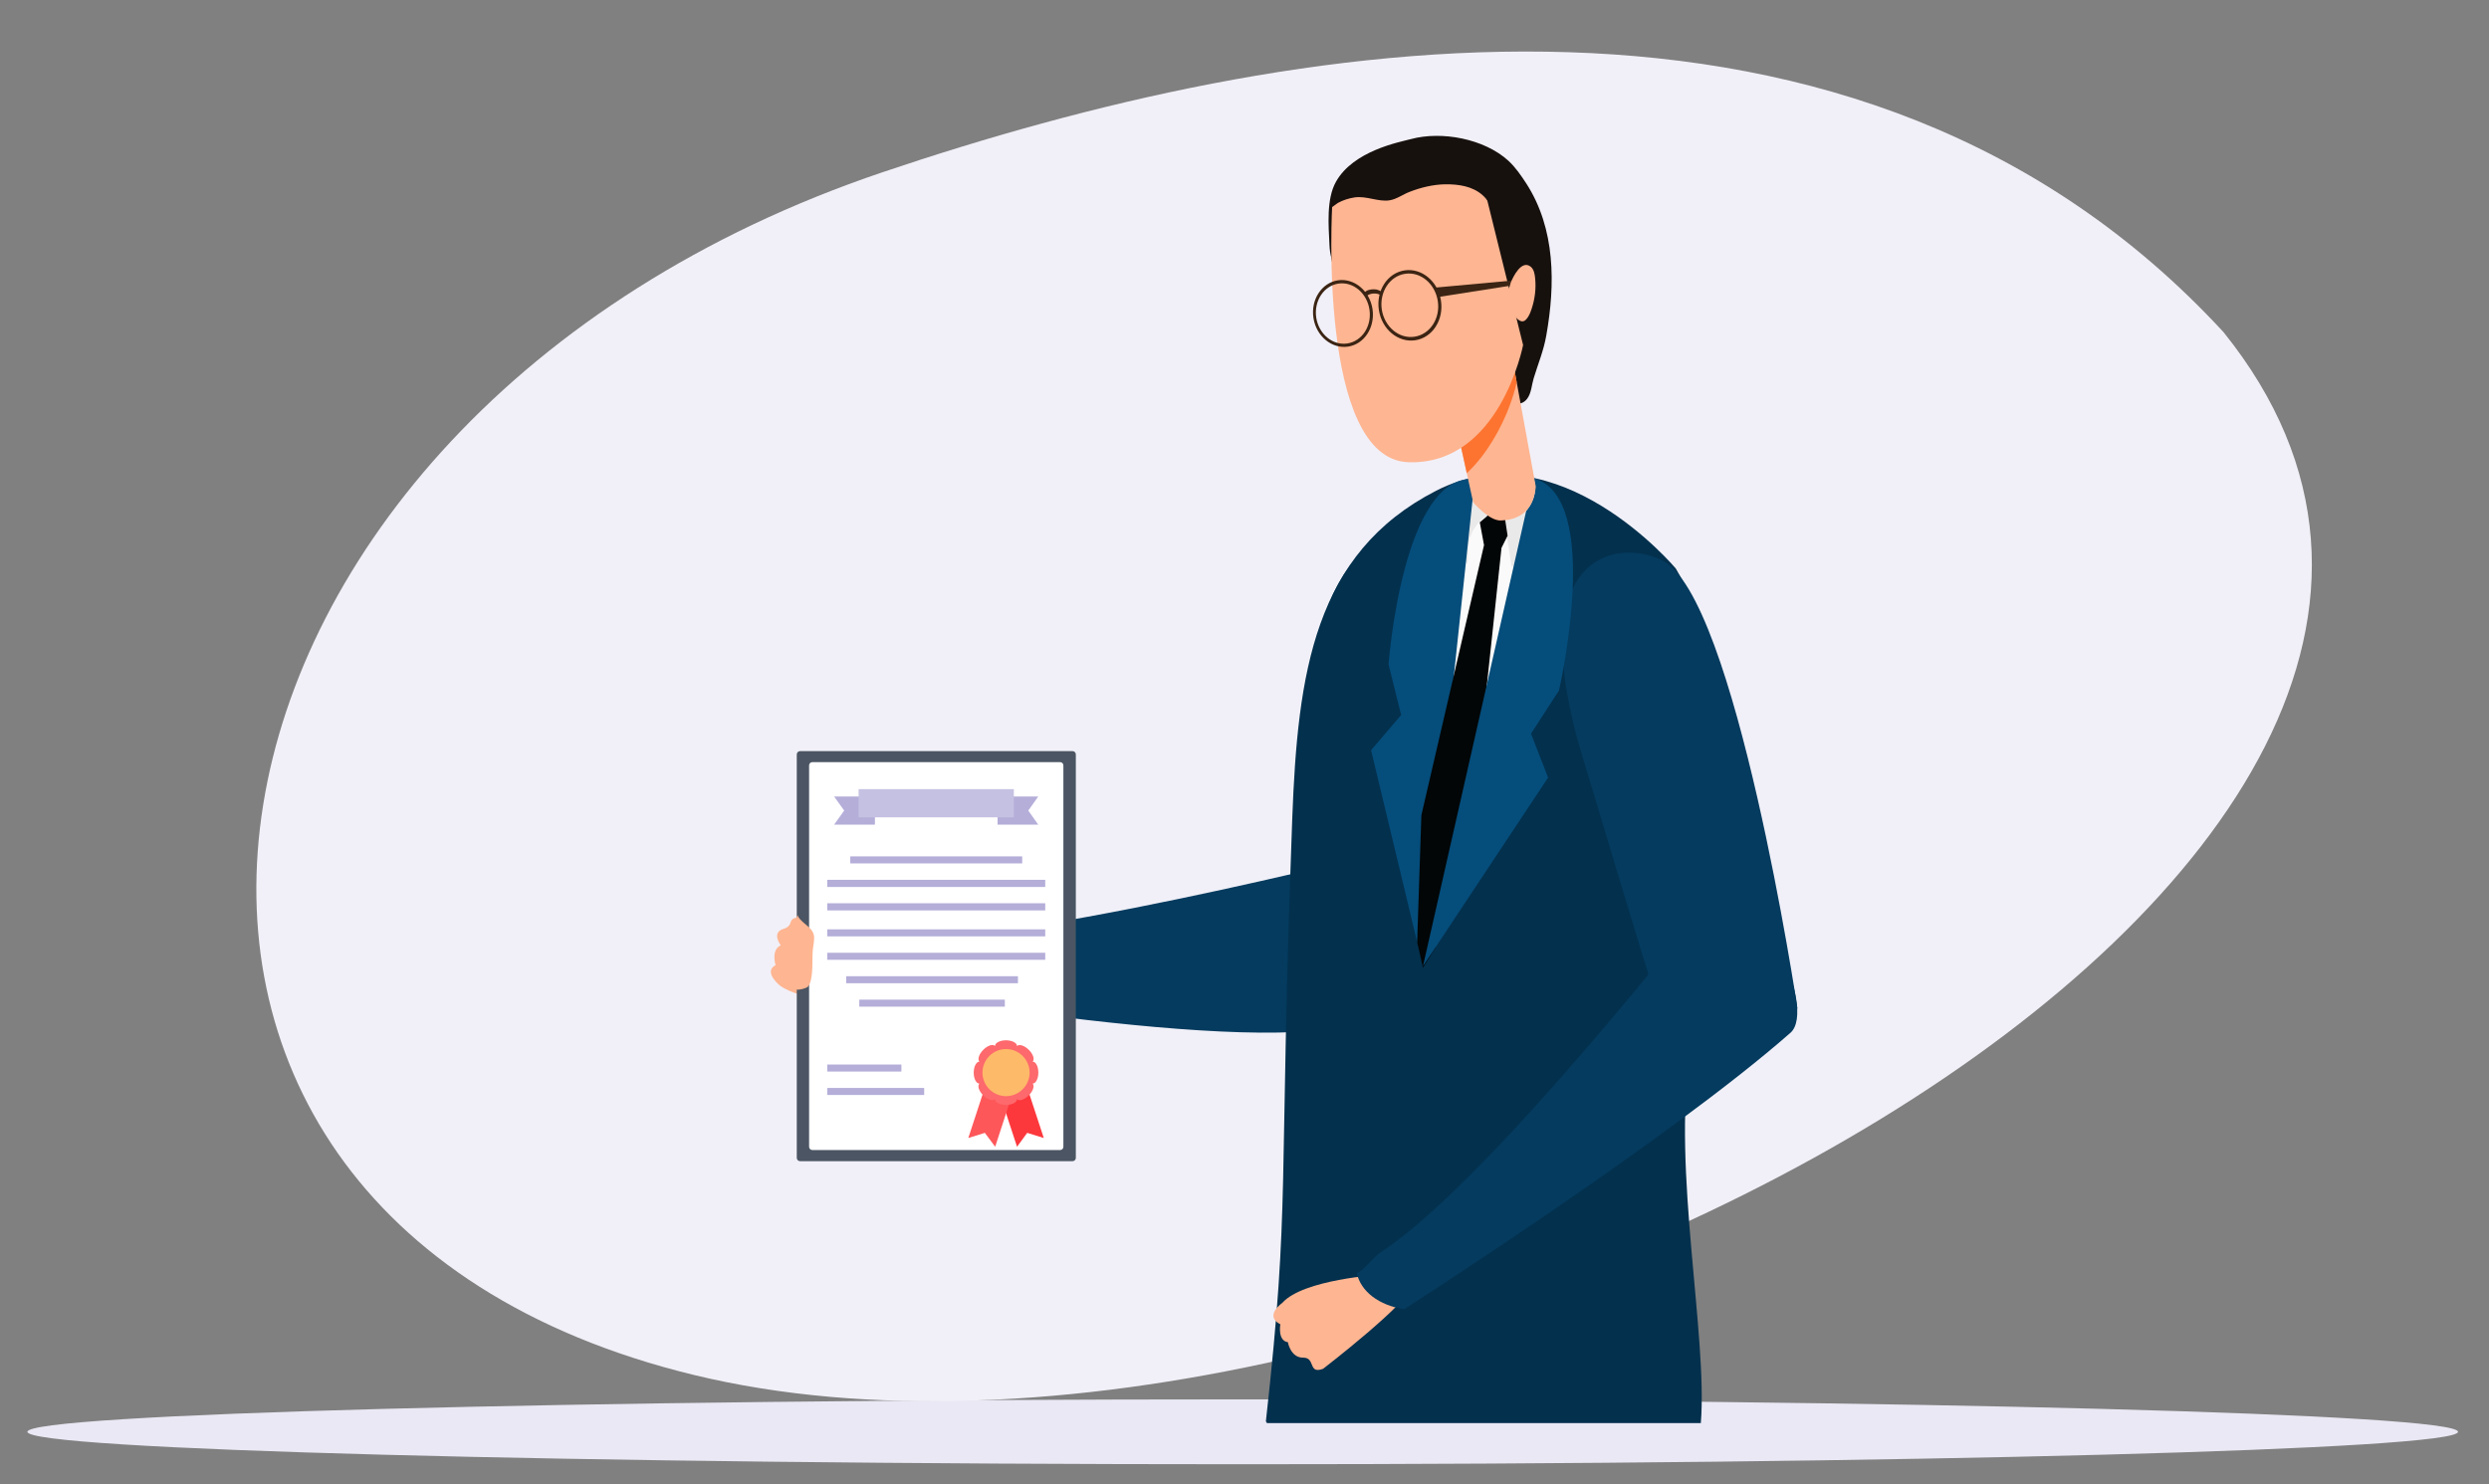
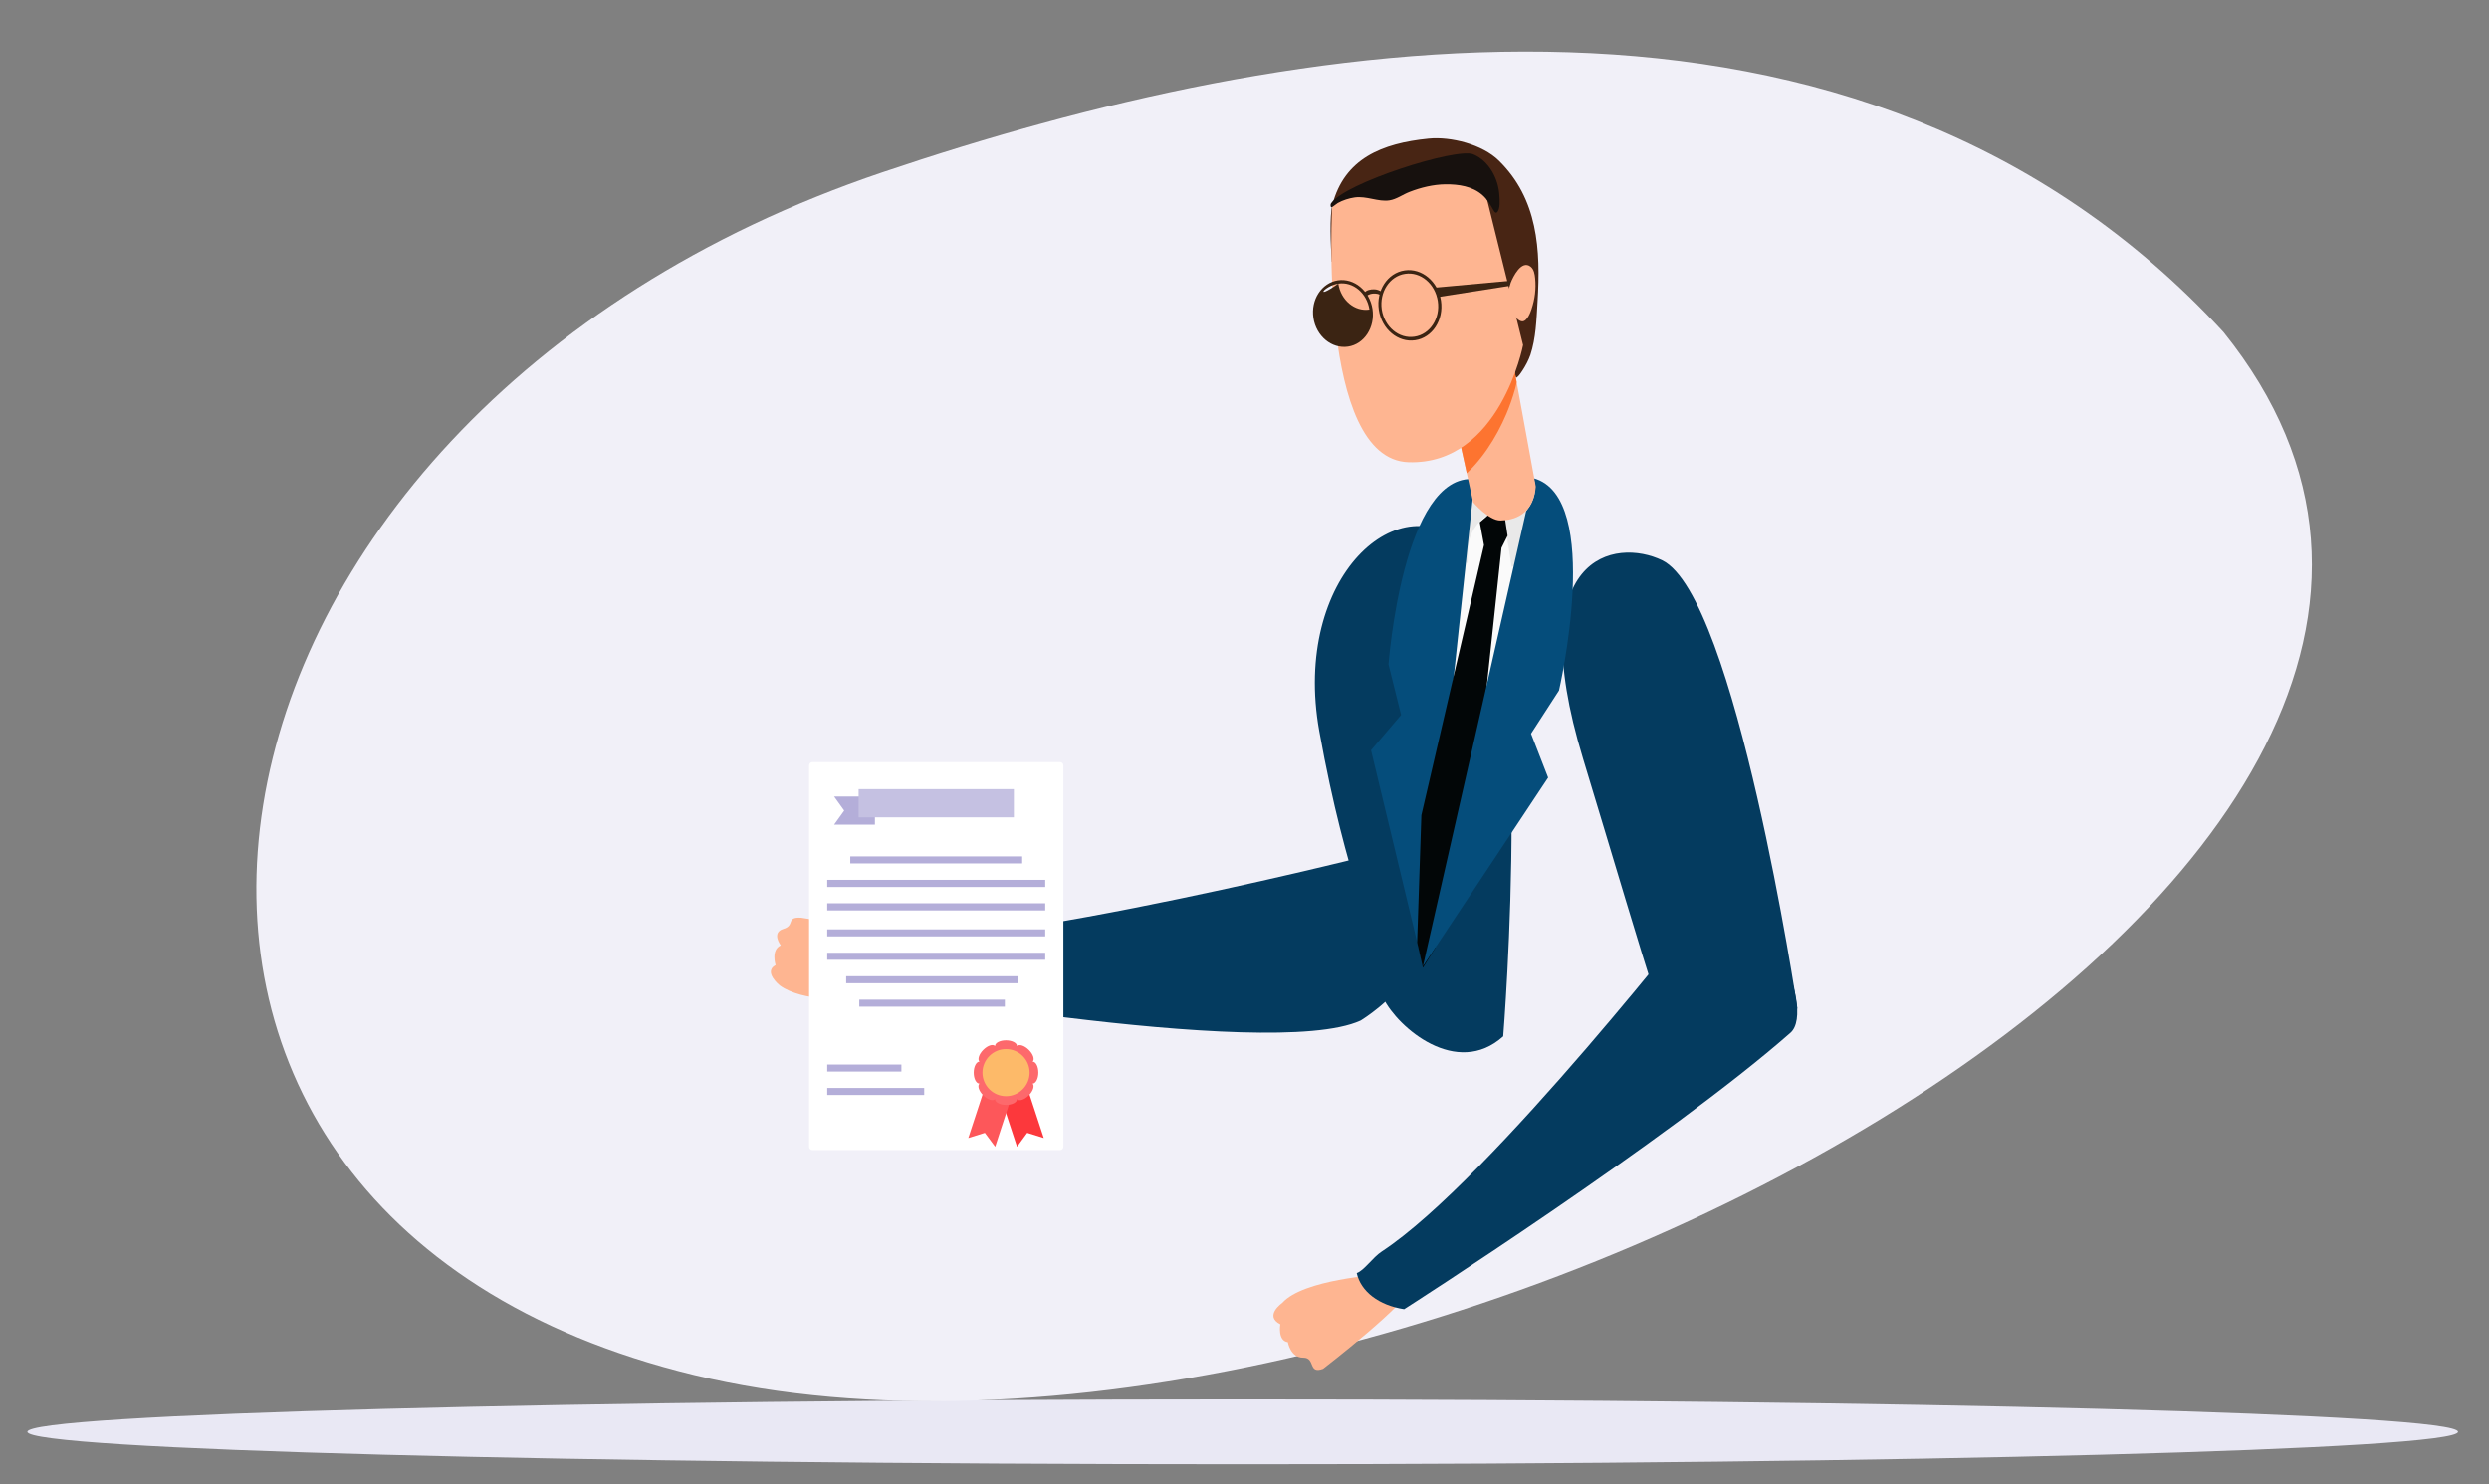
<svg xmlns="http://www.w3.org/2000/svg" xmlns:xlink="http://www.w3.org/1999/xlink" version="1.1" id="Layer_1" x="0px" y="0px" viewBox="0 0 1879.3 1120.9" style="enable-background:new 0 0 1879.3 1120.9;" xml:space="preserve">
  <rect x="0" y="0" width="1879.3" height="1120.9" fill="#808080" stroke="none" />
  <style type="text/css">
	.st0{fill-rule:evenodd;clip-rule:evenodd;fill:#E9E8F4;}
	.st1{fill-rule:evenodd;clip-rule:evenodd;fill:#F1F0F8;}
	.st2{fill-rule:evenodd;clip-rule:evenodd;fill:#043B5F;}
	.st3{fill-rule:evenodd;clip-rule:evenodd;fill:#FEB591;}
	.st4{fill-rule:evenodd;clip-rule:evenodd;fill:#4B5563;}
	.st5{fill-rule:evenodd;clip-rule:evenodd;fill:#FFFFFF;}
	.st6{fill-rule:evenodd;clip-rule:evenodd;fill:#B4AED9;}
	.st7{fill-rule:evenodd;clip-rule:evenodd;fill:#FC383C;}
	.st8{fill-rule:evenodd;clip-rule:evenodd;fill:#FD575A;}
	.st9{fill-rule:evenodd;clip-rule:evenodd;fill:#C5C1E2;}
	.st10{fill-rule:evenodd;clip-rule:evenodd;fill:#FD696C;}
	.st11{fill-rule:evenodd;clip-rule:evenodd;fill:#FDBA69;}
	.st12{fill-rule:evenodd;clip-rule:evenodd;fill:#03304D;}
	.st13{fill-rule:evenodd;clip-rule:evenodd;fill:#FAFAFA;}
	.st14{fill-rule:evenodd;clip-rule:evenodd;fill:#E9E9E9;}
	.st15{fill-rule:evenodd;clip-rule:evenodd;fill:#054D7B;}
	.st16{fill-rule:evenodd;clip-rule:evenodd;fill:#020607;}
	.st17{fill-rule:evenodd;clip-rule:evenodd;fill:#482514;}
	.st18{fill-rule:evenodd;clip-rule:evenodd;fill:#17110E;}
	
		.st19{clip-path:url(#SVGID_00000142139711764457948590000011326146671727695748_);fill-rule:evenodd;clip-rule:evenodd;fill:#FD7430;}
	.st20{fill-rule:evenodd;clip-rule:evenodd;fill:#3B2413;}
</style>
  <g>
    <path class="st0" d="M938.3,1056.9c506.4,0,917.6,11,917.6,24.5c0,13.5-411.2,24.5-917.6,24.5s-917.6-11-917.6-24.5   C20.7,1067.9,431.8,1056.9,938.3,1056.9L938.3,1056.9z" />
    <path class="st1" d="M1678.8,250.8C1403.2-48,973.9,26.2,666.3,130.1C116.4,315.9,16.7,915.5,524.1,1038.5   C1046.6,1165.1,2006.8,658.2,1678.8,250.8L1678.8,250.8z" />
    <path class="st2" d="M1135,782.7c0,0,25.5-315-25.9-368c-51.3-52.9-133.9,20.9-113,137.4c21,116.5,42.9,149.1,48.5,202   C1055.4,776,1099.8,814.4,1135,782.7L1135,782.7z" />
    <path class="st2" d="M633.7,741.7l0.1,0.9c0,0,324.7,59.6,393.5,28.2c0,0,103-61.5,3.4-124c0,0-330.9,83.5-402,60.9l0.1,0.8   c-4.5-1.7-0.8,34.9,1.9,34.3c1-0.2,1.9-0.5,2.8-1C633.5,741.8,633.6,741.7,633.7,741.7L633.7,741.7z" />
    <path class="st3" d="M641.2,754.5c0,0-34.9,2.5-52.4-10.2c0,0-12.8-10.2-3.2-15.4c0,0-3.7-11.5,3.9-14.9c0,0-7.3-9.6,1.9-12.4   c9.3-2.7,1.6-9.2,13.5-8.5c0,0,47.8,6.5,52.3,19.2C659.4,721.4,648.9,746,641.2,754.5L641.2,754.5z" />
-     <path class="st4" d="M812.3,569.8c0-1.4-1.1-2.5-2.5-2.5c-22.3,0-183.4,0-205.7,0c-1.4,0-2.5,1.1-2.5,2.5c0,27.9,0,276.8,0,304.7   c0,1.4,1.1,2.5,2.5,2.5c22.3,0,183.4,0,205.7,0c1.4,0,2.5-1.1,2.5-2.5C812.3,846.6,812.3,597.7,812.3,569.8L812.3,569.8z" />
    <path class="st5" d="M802.9,578.1c0-1.4-1.1-2.5-2.5-2.5c-21,0-166,0-187,0c-1.4,0-2.5,1.1-2.5,2.5c0,27,0,261,0,288   c0,1.4,1.1,2.5,2.5,2.5c21,0,166,0,187,0c1.4,0,2.5-1.1,2.5-2.5C802.9,839.1,802.9,605.2,802.9,578.1L802.9,578.1z" />
-     <polygon class="st6" points="753.2,601.6 783.9,601.6 776.4,612.2 783.9,622.8 753.2,622.8 753.2,601.6  " />
    <polygon class="st7" points="771.9,810.1 788.1,859.5 775.6,855.6 767.9,866.1 751.7,816.7 771.9,810.1  " />
    <polygon class="st8" points="747.3,810.1 731.1,859.5 743.6,855.6 751.4,866.1 767.5,816.7 747.3,810.1  " />
    <polygon class="st6" points="660.6,601.6 629.8,601.6 637.4,612.2 629.8,622.8 660.6,622.8 660.6,601.6  " />
    <polygon class="st9" points="648.3,596 765.5,596 765.5,617.3 648.3,617.3 648.3,596  " />
    <polygon class="st6" points="642,646.8 771.8,646.8 771.8,652.1 642,652.1 642,646.8  " />
    <polygon class="st6" points="638.9,737.3 768.6,737.3 768.6,742.6 638.9,742.6 638.9,737.3  " />
    <polygon class="st6" points="648.8,755 758.7,755 758.7,760.3 648.8,760.3 648.8,755  " />
    <polygon class="st6" points="624.6,804 680.6,804 680.6,809.3 624.6,809.3 624.6,804  " />
    <polygon class="st6" points="624.6,821.7 697.8,821.7 697.8,827 624.6,827 624.6,821.7  " />
    <path class="st10" d="M767.9,790c0-2.3-3.7-4.3-8.3-4.3c-4.6,0-8.3,1.9-8.3,4.3c-1.7-1.7-5.6-0.4-8.9,2.9c-3.2,3.2-4.5,7.2-2.9,8.9   c-2.3,0-4.3,3.7-4.3,8.3c0,4.6,1.9,8.3,4.3,8.3c-1.7,1.7-0.4,5.6,2.9,8.9c3.2,3.2,7.2,4.5,8.9,2.9c0,2.3,3.7,4.3,8.3,4.3   c4.6,0,8.3-1.9,8.3-4.3c1.7,1.7,5.6,0.4,8.9-2.9c3.2-3.2,4.5-7.2,2.9-8.9c2.3,0,4.3-3.7,4.3-8.3c0-4.6-1.9-8.3-4.3-8.3   c1.7-1.7,0.4-5.6-2.9-8.9C773.6,789.7,769.6,788.4,767.9,790L767.9,790z" />
    <path class="st11" d="M759.6,792.3c-9.8,0-17.8,8-17.8,17.8c0,9.8,8,17.8,17.8,17.8c9.8,0,17.8-8,17.8-17.8   C777.4,800.3,769.4,792.3,759.6,792.3L759.6,792.3z" />
    <polygon class="st6" points="624.6,664.5 789.2,664.5 789.2,669.9 624.6,669.9 624.6,664.5  " />
    <polygon class="st6" points="624.6,701.9 789.2,701.9 789.2,707.2 624.6,707.2 624.6,701.9  " />
    <polygon class="st6" points="624.6,682.2 789.2,682.2 789.2,687.6 624.6,687.6 624.6,682.2  " />
    <polygon class="st6" points="624.6,719.6 789.2,719.6 789.2,724.9 624.6,724.9 624.6,719.6  " />
-     <path class="st3" d="M602,691.4c0.5-0.2,0.6,1,1,1.5c0.7,1,1.5,1.9,2.4,2.7c4.2,4.2,9.5,6.4,9.3,13.3c-0.1,3.3-0.9,6.6-1.1,9.9   c-0.3,5.3,0,10.5-0.5,15.8c-0.3,2.9-0.9,8.2-3,10.5c-1.4,1.5-6.9,2.7-8.6,2.3c-3.8-1-7.9-3.4-9.8-7.4c-1.8-3.7,0.7-10,1.5-13.7   C594.5,720.3,600.4,697.1,602,691.4L602,691.4z" />
-     <path class="st12" d="M1284.2,1074.8c5.3-65.4-21.7-192.3-8.1-278.8c34.5-219.3,36.6-285.5-10.8-366.6c0,0-88.6-106.1-180.9-58.8   c-92.3,47.3-104.6,138-108.7,247.7c-10.5,287-1.2,286.4-19.9,455.2c0.3,0.4,0.5,0.9,0.8,1.3H1284.2L1284.2,1074.8z" />
    <path class="st13" d="M1162.3,380.1c0,0-44.1-2.7-53.7-8.9L1084,575.1l35.6,6.3L1162.3,380.1L1162.3,380.1z" />
    <path class="st14" d="M1158.4,361.5c0.4,0.1-0.4,1.1-0.7,1.5c-0.5,1-1.1,2-1.7,2.9c-1.9,3-3.9,5.8-6.1,8.3   c-4.3,5.1-5.4,9-10.6,11.5c-2,1-6.3,0.4-7.9,2.6c-0.4,0.5,2.6,4.9,2.8,5.3c1.8,3.2,2.7,7.7,3.5,11.8c2.1,10.5,3.4,23.2,3.8,22.9   c1.8-1.5,8.1-3,9.7-5c7.1-8.9,9.3-21.7,10.9-38.5c0.6-5.8,0.8-20.3-4.3-23.5" />
    <path class="st14" d="M1129.9,388.2c0.1-0.7-9.1,2.3-9.4,2.6c-3.3,2.7-5.9,5.9-7.8,9.1c-3.2,5.4-4.3,11.2-4.5,16.8   c0,0.7,0.4,8.8-0.5,8.6c-2-0.4-3.4-2.9-4.2-4.1c-3-4.4-4.2-9.5-4.4-14.6c-0.1-5.5,1-11.2,3.1-16.7c2-5.2,4.1-10.5,7.3-15.5   c1.3-2,2.4-4.1,4.1-6c0.5-0.5,2-1.6,2.1-1.1c0.9,5.2-1.2,9.7,3.9,14c2.3,1.9,4.8,4,7.7,5.5C1127.8,387,1130.2,387.7,1129.9,388.2" />
    <path class="st15" d="M1074.4,729.8l-39.2-163.2l22.7-26.6l-9.5-38.2c0,0,10.7-145.1,65.1-139.9L1074.4,729.8L1074.4,729.8z" />
    <polygon class="st16" points="1138.3,404.6 1136,389.5 1125.5,387.5 1117.3,394.5 1120.5,411.7 1073.2,615.7 1070,711.8    1074.4,730.9 1083.7,715.9 1111.7,620 1133.7,413.8 1138.3,404.6  " />
    <path class="st3" d="M1042,962.7c0,0-58.1,3.5-73.9,21.4c0,0-13.9,9.7-1.4,16.1c0,0-2.2,12.4,5.7,13.5c0,0,2,11.8,11.6,11.7   c9.5-0.1,3.4,12.7,15,8.4c0,0,65.7-50.5,68.6-64.3L1042,962.7L1042,962.7z" />
    <path class="st2" d="M1291,678.3c0,0-165.8,213.3-247.7,266.9c-6.9,4.5-13.3,14.4-18.9,16.3c3.1,14,16.8,24.4,35.8,27.3   c0,0,199.3-127.5,291.7-208.8C1372.4,762,1327.2,660.9,1291,678.3L1291,678.3z" />
    <path class="st2" d="M1357.1,761.3c0,0-46.7-311.4-102.1-338.1c-35.2-17-106.9-5-59.7,149.9c22.8,75,44.8,149.8,52.8,173.3   C1270.9,762.8,1343.3,816.8,1357.1,761.3L1357.1,761.3z" />
    <path class="st17" d="M1144.9,285.1c0,0,0.2,0,0.3,0c1.7-1.2,3.2-3.5,4.3-5.2c2.4-3.7,4.5-7.6,6-11.8c4.2-12.6,4.6-26.6,5.4-39.8   c2.5-40.1,0.2-78.1-29.2-107c-12.5-12.3-36.4-18.3-53.1-16.6c-35.1,3.5-63.5,15-72.6,50c-2.2,8.4-1.3,30.7-0.4,42.9" />
-     <path class="st18" d="M1007.2,198.5c-1.3-0.3-1.6-2.1-1.9-3.4c-0.9-3.4-1.4-6.9-1.5-10.4c-0.7-14.3-2.4-34.5,4.9-47.4   c13.2-23.6,48.2-30,56.4-32.2c23.4-6.4,55.7-0.3,73.9,16.4c5.4,5,9.5,11.1,13.5,17.2c22,34.2,21.9,76,15,114.8   c-2,11.4-6.2,21.3-9.5,32.2c-1.5,4.9-1.7,11-4.8,15.3c-5.6,7.7-16,2.8-21.2-2.6c-9.2-9.6-12.2-26.5-14.8-39   C1112.3,236.3,1030.6,204.1,1007.2,198.5L1007.2,198.5z" />
    <path class="st15" d="M1074.4,729.8l94.5-142.5l-12.9-33.2l21.1-32.6c0,0,33.7-145.8-19.1-160.3c2.1,7.7,1.5,15.9-5.7,24.9   L1074.4,729.8L1074.4,729.8z" />
    <path class="st3" d="M1098.6,316.9l13.7,62.5c0,0,11.9,13.9,20.7,13.7c9.9-0.2,24.7-4.1,26.6-25.5l-20.2-110.4L1098.6,316.9   L1098.6,316.9z" />
    <g>
      <defs>
        <path id="SVGID_1_" d="M1098.6,316.9l13.7,62.5c0,0,11.9,13.9,20.7,13.7c9.9-0.2,24.7-4.1,26.6-25.5l-20.2-110.4L1098.6,316.9     L1098.6,316.9z" />
      </defs>
      <clipPath id="SVGID_00000083783770462703992350000011605119686013090990_">
        <use xlink:href="#SVGID_1_" style="overflow:visible;" />
      </clipPath>
      <path style="clip-path:url(#SVGID_00000083783770462703992350000011605119686013090990_);fill-rule:evenodd;clip-rule:evenodd;fill:#FD7430;" d="    M1145.3,283.7c-0.6-0.8,0.3,2.1,0.1,3.2c-0.3,2.3-0.8,4.5-1.4,6.7c-1.8,6.5-4,12.8-6.6,19c-7.6,17.9-19.4,36.6-34.7,49    c-3.6,2.9-14.9,11.8-20,7.6c-3.3-2.7-1.7-10.1-1.3-13.6c1.8-15.2,4.7-30.4,7.8-45.4c4.1-20.4,8.8-40.7,14.2-60.8    c1.8-6.5,4-18.2,11.7-20.4c10.4-3,26.8,6.1,37.3,8.1" />
    </g>
    <path class="st3" d="M1005.9,154.6c0,0-11.4,192.3,57.6,194.5c69,2.2,86.5-88.5,86.5-88.5l-34.7-140.2   C1078.4,130.5,1040.2,137,1005.9,154.6L1005.9,154.6z" />
    <polygon class="st20" points="1141.7,211.9 1083.8,217.2 1085.4,224.4 1139.7,215.9 1141.7,211.9  " />
    <path class="st20" d="M1060.6,204.2c12.9-1.9,25.2,8.3,27.4,22.9c2.2,14.6-6.5,28-19.5,29.9c-12.9,1.9-25.2-8.3-27.4-22.9   C1038.9,219.5,1047.6,206.1,1060.6,204.2L1060.6,204.2z M1060.9,206.8c11.7-1.8,22.7,7.5,24.7,20.6c2,13.1-5.9,25.2-17.6,26.9   c-11.7,1.8-22.7-7.5-24.7-20.6C1041.4,220.6,1049.3,208.5,1060.9,206.8L1060.9,206.8z" />
-     <path class="st20" d="M1010.2,211.7c12.3-1.8,24,7.9,26.1,21.7c2.1,13.8-6.2,26.6-18.5,28.4c-12.3,1.8-24-7.9-26.1-21.7   C989.6,226.3,997.9,213.6,1010.2,211.7L1010.2,211.7z M1010.5,214.2c11.1-1.7,21.6,7.1,23.5,19.6c1.9,12.5-5.6,23.9-16.7,25.6   c-11.1,1.7-21.6-7.1-23.5-19.6C992,227.3,999.5,215.9,1010.5,214.2L1010.5,214.2z" />
+     <path class="st20" d="M1010.2,211.7c12.3-1.8,24,7.9,26.1,21.7c2.1,13.8-6.2,26.6-18.5,28.4c-12.3,1.8-24-7.9-26.1-21.7   C989.6,226.3,997.9,213.6,1010.2,211.7L1010.2,211.7z M1010.5,214.2c11.1-1.7,21.6,7.1,23.5,19.6c-11.1,1.7-21.6-7.1-23.5-19.6C992,227.3,999.5,215.9,1010.5,214.2L1010.5,214.2z" />
    <path class="st20" d="M1043.1,220.3c-1.7-1.1-3.5-1.8-5.6-1.8c-2.4-0.1-5.9,0.5-7.4,2.7c-0.7,1,0.2,1.2,0.8,1.9   c0.2,0.2,0.7,0.8,0.7,0.8s0.4-0.4,0.6-0.6c0.4-0.3,0.9-0.6,1.4-0.8c1.5-0.7,3.2-0.9,4.9-0.8c1.1,0.1,2.3,0.3,3.3,0.8   c0.3,0.1,0.7,0.4,0.9,0.6c0.1,0.1,0.3,0.6,0.2,0.4" />
    <path class="st3" d="M1138.8,218.5c0.5,0,1.8-4.7,1.9-5.1c1.6-4,8-17.5,15-12c2.6,2.1,3.1,5.8,3.4,8.8c0.8,7.9-0.2,15.7-2.7,23.2   c-0.7,2.2-3.3,9.5-7.1,9.3c-2.7-0.2-4.6-2.9-6.1-4.6" />
    <path class="st18" d="M1005.9,156.3c0.3,0,3.7-2.8,4.2-3c3.8-2.1,8.5-3.6,12.7-4.2c9-1.3,17.8,3.5,26.3,2.2   c5.3-0.8,10.2-4.5,15.2-6.4c8.5-3.3,17.9-5.6,27-5.7c9.9-0.1,20.5,1.4,28.1,8.2c3.3,2.9,5.5,6.6,7.7,10.4c0.4,0.7,1.8,3.5,3,2.7   c2.9-2.1,2.2-9.9,2-12.7c-0.6-12.6-7.7-26.3-19.8-31.3c-12.6-5.2-97.4,21.7-107.4,37.2C1004.4,154.6,1004.5,157.1,1005.9,156.3" />
  </g>
</svg>